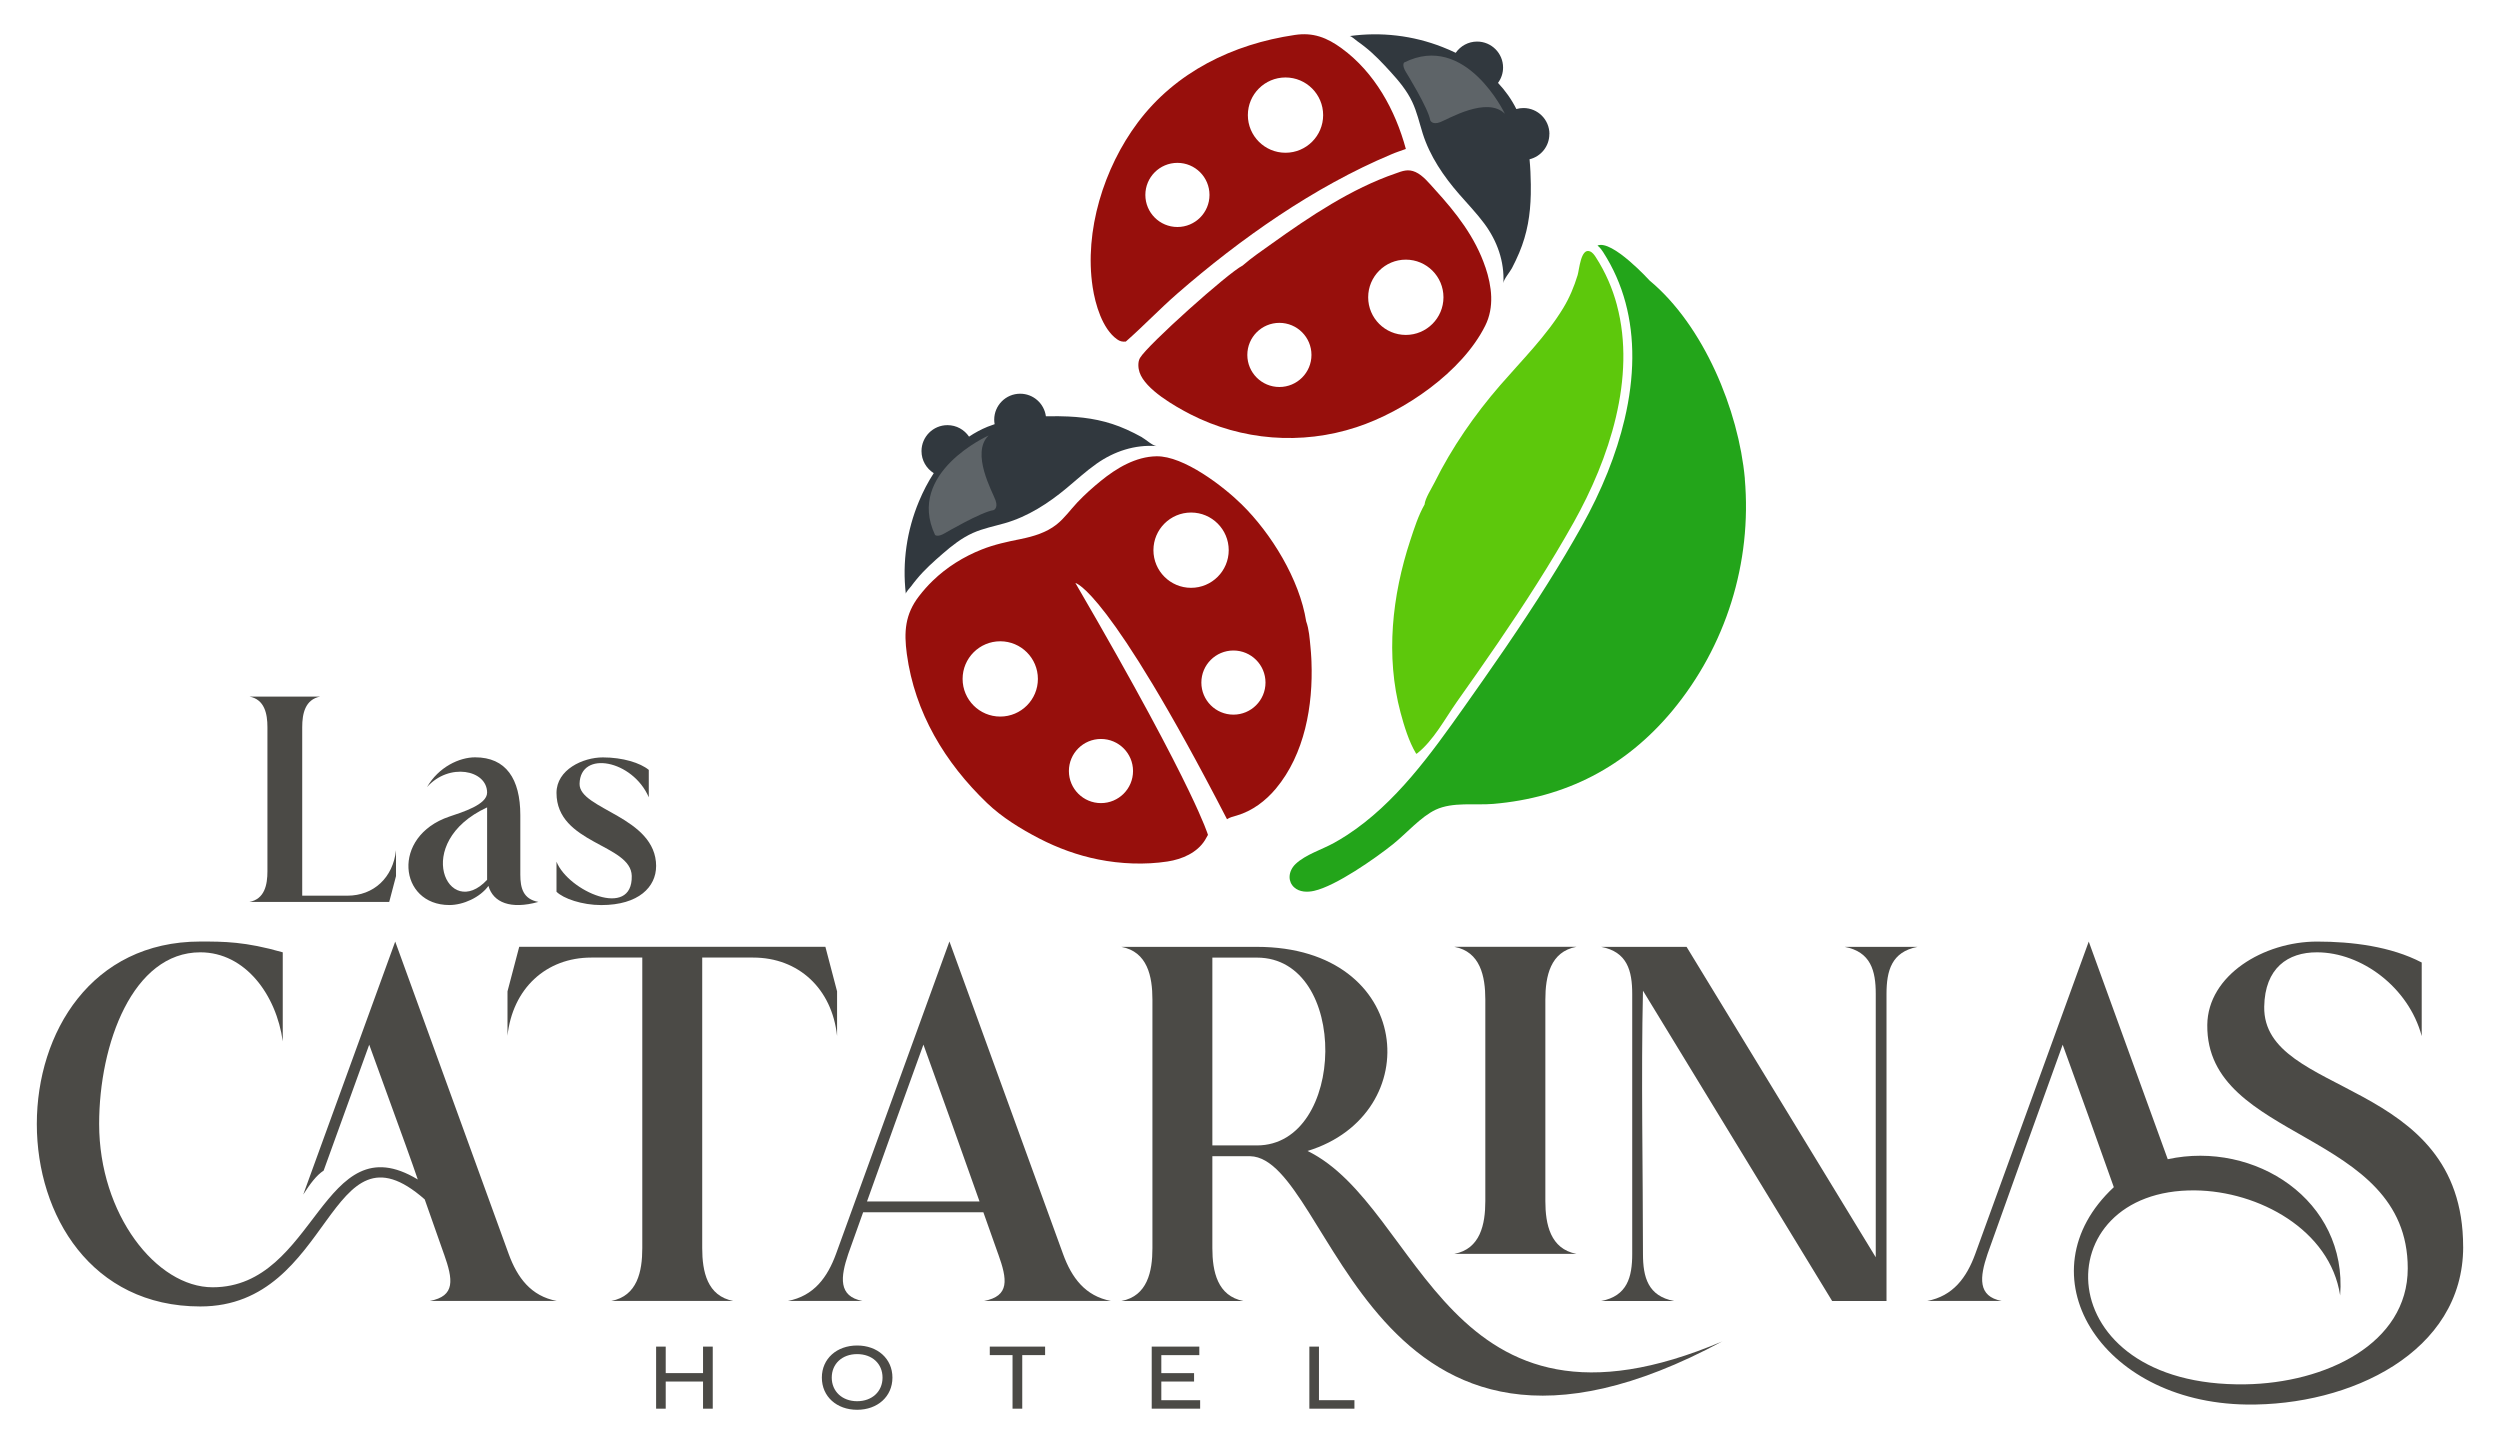
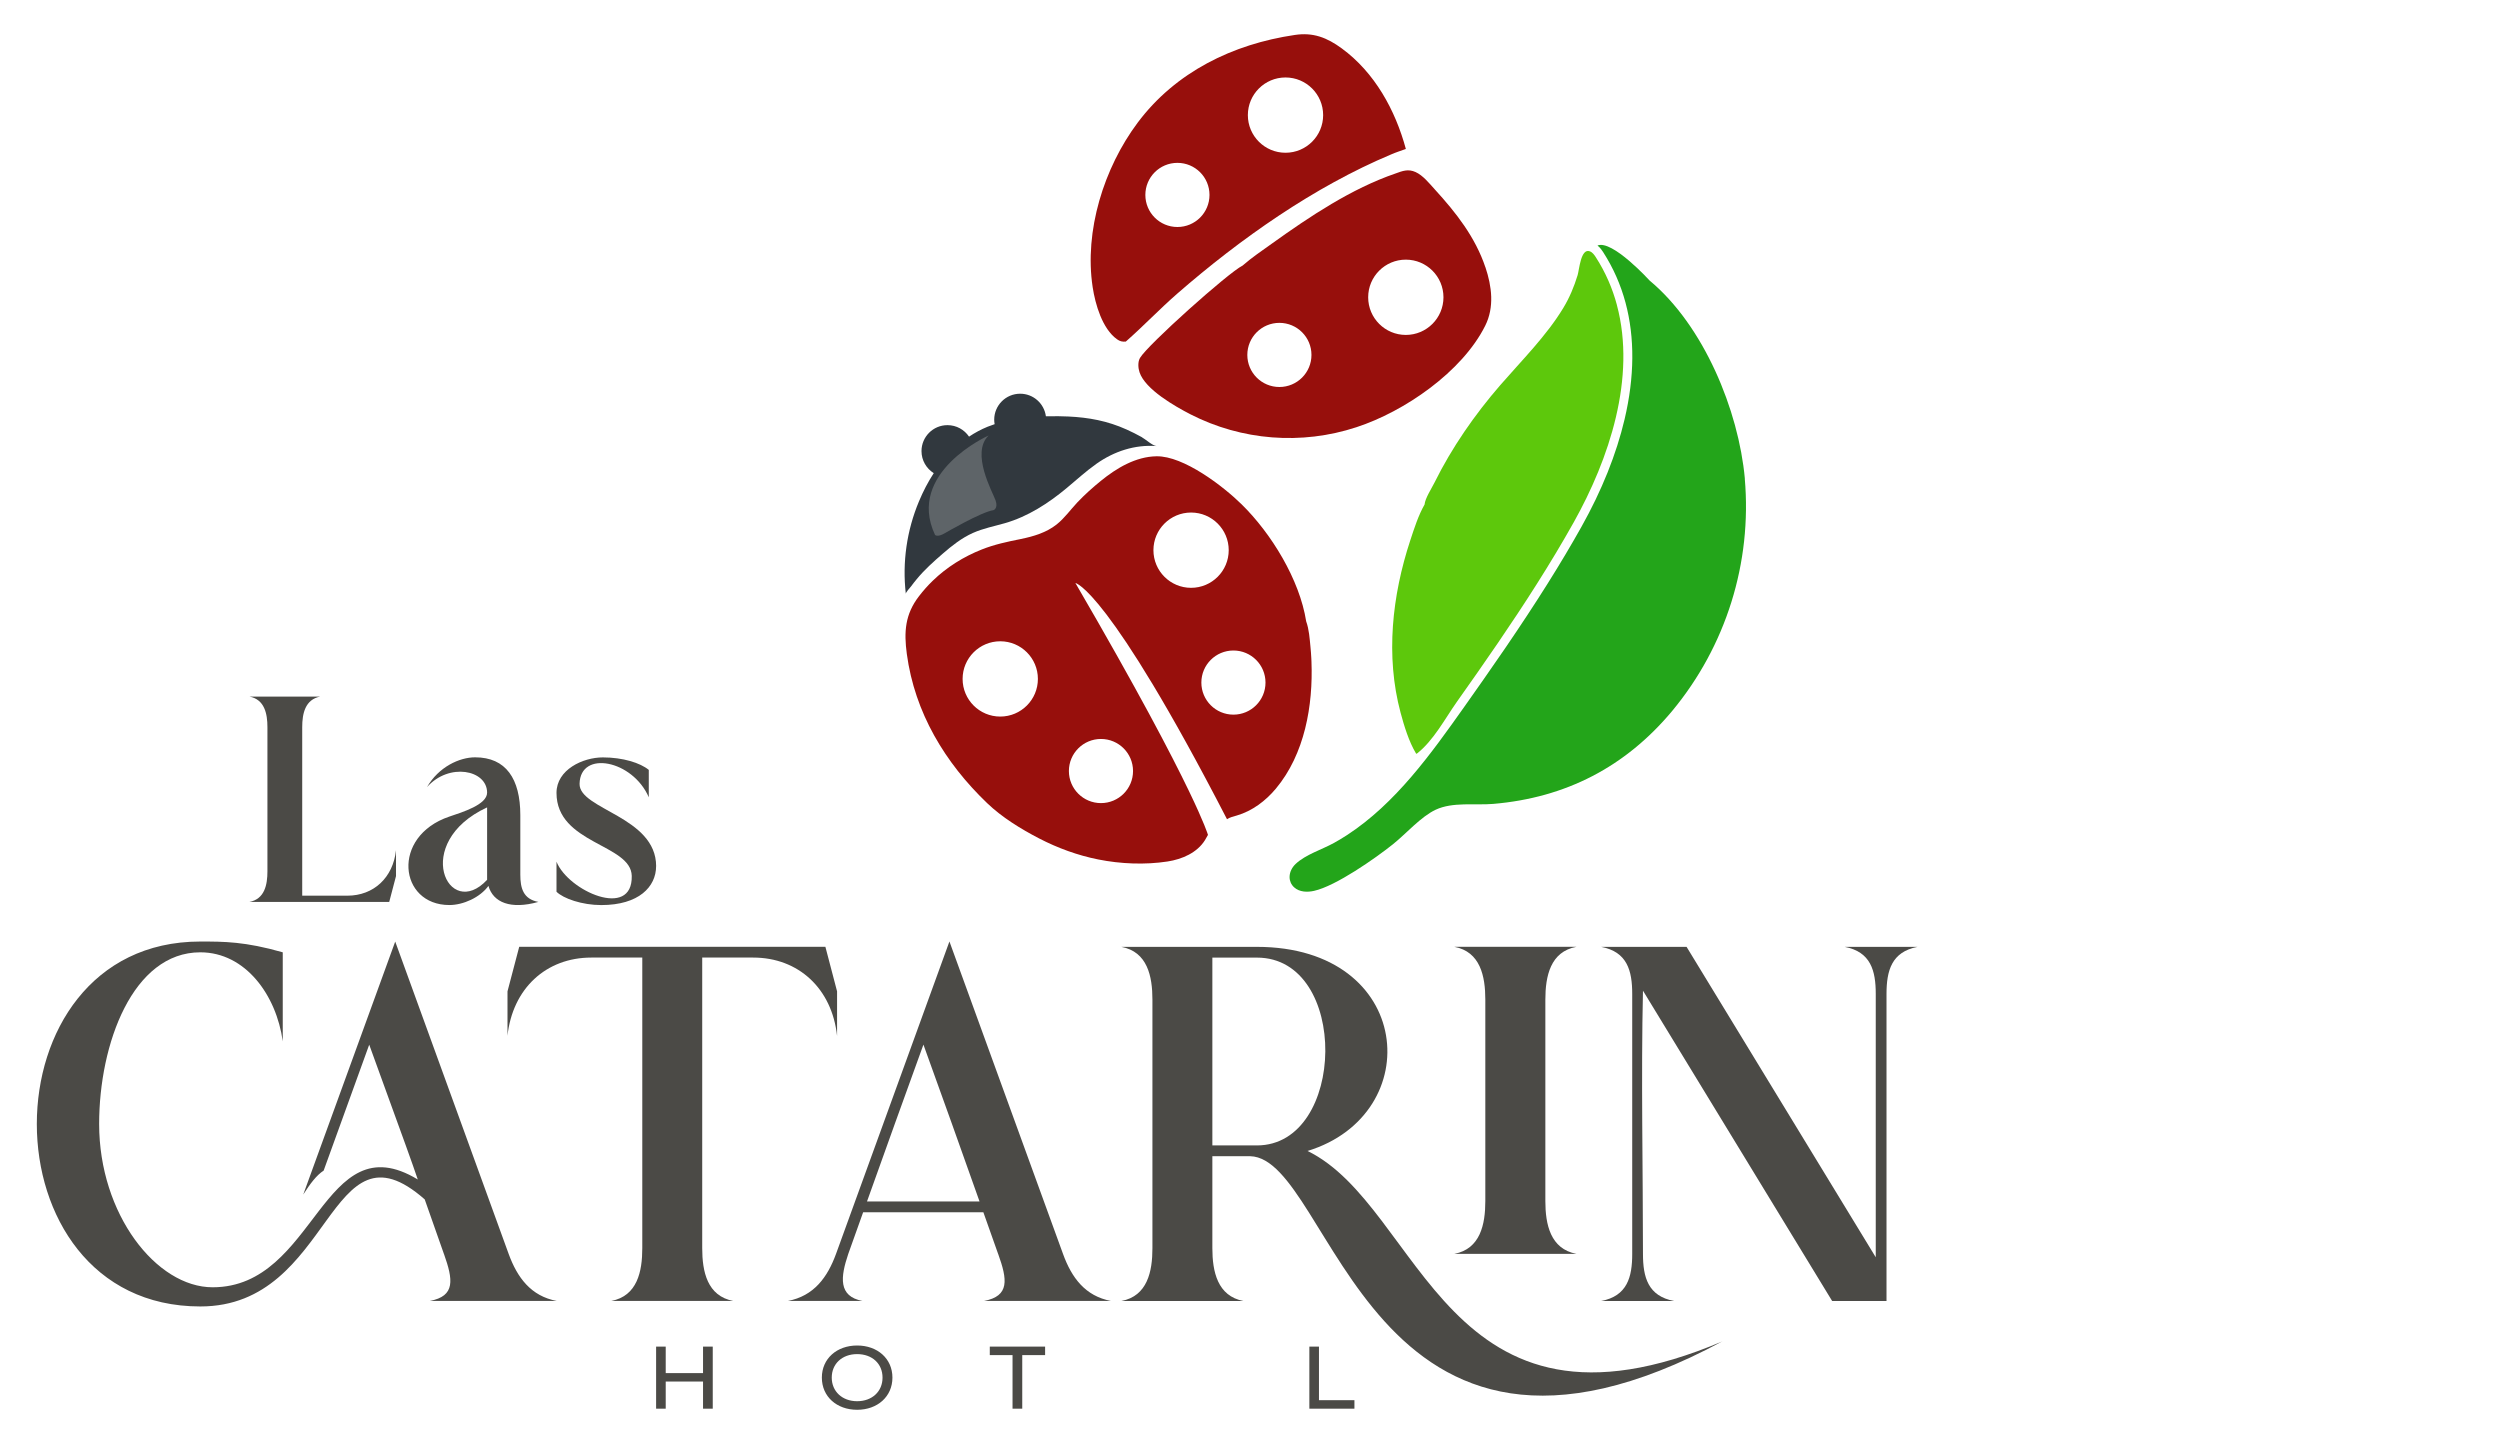
<svg xmlns="http://www.w3.org/2000/svg" id="Layer_1" data-name="Layer 1" viewBox="0 0 700 404.34">
  <defs>
    <style>
      .cls-1 {
        fill: #5e6468;
      }

      .cls-2 {
        fill: #5dc80c;
      }

      .cls-3 {
        fill: #4b4a46;
      }

      .cls-4 {
        fill: #23a51a;
      }

      .cls-5 {
        fill: #970f0c;
      }

      .cls-6 {
        fill: #31383e;
      }
    </style>
  </defs>
  <g>
    <path class="cls-2" d="M452.74,85.42c-1.23-4.61-3.15-9.1-5.9-13.38-.44-.68-.94-1.39-1.69-1.67-2.53-.96-2.96,5.17-3.41,6.65-.98,3.22-2.27,6.32-4.02,9.21-4.71,7.79-11.69,14.75-17.64,21.6-7.16,8.26-13.56,17.48-18.42,27.29-.78,1.58-2.64,4.42-2.78,6.14-1.75,3.05-2.92,6.75-4.02,10.09-5.07,15.41-6.94,32.33-2.71,48.16,1,3.74,2.33,8.11,4.32,11.44,0,0,.18.12.18.12,4.73-3.66,7.92-9.82,11.32-14.63,3.85-5.44,7.68-10.89,11.43-16.39,7.5-10.99,14.73-22.18,21.24-33.8,9.93-17.73,17.53-40.48,12.09-60.83Z" />
    <path class="cls-4" d="M488.56,134.03c-1.75-19.21-11.54-42.9-26.65-55.46,0,0-10.51-11.56-14.61-9.82.81.64,1.32,1.43,1.64,1.93,2.78,4.34,4.87,9.07,6.21,14.08,2.62,9.79,2.53,20.77-.26,32.62-2.31,9.79-6.36,19.91-12.06,30.08-5.76,10.29-12.55,21.09-21.35,33.99-4.08,5.97-8.27,11.92-11.46,16.43-9.27,13.1-19.27,27.13-32.93,35.99-1.17.76-2.36,1.48-3.58,2.15-3.37,1.87-7.95,3.24-10.74,5.89-.99.94-1.69,2.26-1.69,3.66,0,1.1.46,2.14,1.28,2.88,1.5,1.36,3.69,1.41,5.57.99,6.09-1.35,17.15-9.1,22.08-13.04,3.68-2.94,7.84-7.74,11.98-9.68,4.78-2.24,10.97-1.2,16.11-1.63,20.3-1.72,37.04-10.36,50.1-26.01,15.08-18.16,22.39-41.54,20.34-65.06Z" />
    <path class="cls-5" d="M367.21,185.25c-.01-.31-.03-.62-.04-.93-.06-1.07-.13-2.13-.24-3.19-.23-2.36-.39-4.91-1.2-7.15-1.84-11.7-9.76-24.62-18.11-32.8-5.13-5.03-16.18-13.54-23.8-13.42-5.81.09-11.17,3.3-15.55,6.86-2.28,1.85-4.6,3.92-6.62,6.06-1.94,2.06-3.58,4.42-5.82,6.19-2.87,2.27-6.46,3.33-9.99,4.05-3.71.75-7.39,1.52-10.93,2.93-5.09,2.02-9.8,4.94-13.74,8.76-1.4,1.35-2.69,2.81-3.87,4.35-3.9,5.07-4.22,9.99-3.39,16.15,2.22,16.43,10.68,30.45,22.49,41.77,4.16,3.99,9.46,7.24,14.55,9.88,5.22,2.7,10.79,4.74,16.56,5.89,6.24,1.25,13.09,1.54,19.4.57,4.1-.63,8.29-2.46,10.48-5.98.3-.48.56-.98.84-1.47-.04-.15-.97-3.23-5.32-12.27-4.94-10.26-14.3-28.2-31.8-58.26,0,0,9.06,1.45,42.45,66.14.82-.55,1.81-.76,2.75-1.04,4.31-1.26,8.06-4.08,10.94-7.53,8.08-9.68,10.44-23.29,9.96-35.56ZM280.07,200.64c-5.82,0-10.54-4.72-10.54-10.54s4.72-10.54,10.54-10.54,10.54,4.72,10.54,10.54-4.72,10.54-10.54,10.54ZM308.27,206.91c4.96,0,8.98,4.02,8.98,8.98s-4.02,8.98-8.98,8.98-8.98-4.02-8.98-8.98,4.02-8.98,8.98-8.98ZM322.96,154.05c0-5.82,4.72-10.54,10.54-10.54s10.54,4.72,10.54,10.54-4.72,10.54-10.54,10.54-10.54-4.72-10.54-10.54ZM345.36,200.1c-4.96,0-8.98-4.02-8.98-8.98s4.02-8.98,8.98-8.98,8.98,4.02,8.98,8.98-4.02,8.98-8.98,8.98Z" />
    <g>
      <path class="cls-5" d="M415.91,74.84c-2.85-8.48-8.23-15.31-14.18-21.82-1.53-1.68-3.26-3.88-5.36-4.84-2.07-.94-3.64-.33-5.64.4-12.3,4.22-23.96,12.01-34.46,19.53-2.79,2-5.76,3.99-8.34,6.25-4.04,2.01-26.59,22.2-28.73,25.86-.65,1.11-.53,2.83-.13,4.02,1.6,4.82,9.96,9.55,14.24,11.76,14.38,7.36,31.11,8.67,46.46,3.63,13.45-4.38,29.63-15.49,36.09-28.43,2.6-5.2,1.85-11.03.06-16.37ZM358.23,108.36c-4.96,0-8.98-4.02-8.98-8.98s4.02-8.98,8.98-8.98,8.98,4.02,8.98,8.98-4.02,8.98-8.98,8.98ZM393.63,93.78c-5.82,0-10.54-4.72-10.54-10.54s4.72-10.54,10.54-10.54,10.54,4.72,10.54,10.54-4.72,10.54-10.54,10.54Z" />
      <path class="cls-5" d="M389.49,43.25c1.34-.59,2.77-1.04,4.15-1.54-2.95-10.9-8.72-21.4-17.95-28.16-4.11-3.01-7.99-4.55-13.16-3.76-17.3,2.55-33.36,10.34-44,24.58-9.42,12.61-14.99,30.28-12.58,46.06.72,4.73,2.69,11.63,6.82,14.57.8.57,1.49.74,2.46.64,4.95-4.35,9.49-9.14,14.47-13.48,17.59-15.31,38.26-29.87,59.82-38.92ZM359.94,21.69c5.82,0,10.54,4.72,10.54,10.54s-4.72,10.54-10.54,10.54-10.54-4.72-10.54-10.54,4.72-10.54,10.54-10.54ZM320.7,54.58c0-4.96,4.02-8.98,8.98-8.98s8.98,4.02,8.98,8.98-4.02,8.98-8.98,8.98-8.98-4.02-8.98-8.98Z" />
    </g>
    <path class="cls-6" d="M319.7,122.4c-1.39-.77-2.81-1.49-4.26-2.14-5.4-2.43-10.62-3.37-16.31-3.64-.91-.04-1.83-.07-2.77-.08-1.16-.01-2.34,0-3.51.02-.47-3.56-3.51-6.32-7.2-6.32-4.02,0-7.27,3.26-7.27,7.27,0,.43.04.85.12,1.26-.66.22-1.31.45-1.96.71-1.86.76-3.59,1.7-5.21,2.78-1.31-1.94-3.52-3.22-6.04-3.22-4.02,0-7.27,3.26-7.27,7.27,0,2.6,1.37,4.88,3.43,6.17-1.61,2.47-2.98,5.12-4.13,7.88-3.43,8.18-4.71,17.1-3.69,25.91-.05-.42,1.18-1.7,1.44-2.05.52-.71,1.06-1.4,1.62-2.07,2.16-2.62,4.7-4.89,7.25-7.1,2.6-2.26,5.34-4.43,8.51-5.84,2.85-1.27,5.93-1.86,8.92-2.72,6.44-1.85,12.16-5.56,17.27-9.81,2.78-2.31,5.44-4.76,8.39-6.84,4.94-3.48,10.71-5.39,16.79-4.94-1.09-.08-3.1-1.93-4.11-2.48Z" />
-     <path class="cls-6" d="M433.84,37.52c0-4.02-3.26-7.27-7.27-7.27-.69,0-1.36.1-1.99.28-1.37-2.74-3.11-5.17-5.14-7.32.89-1.21,1.42-2.69,1.42-4.3,0-4.02-3.26-7.27-7.27-7.27-2.48,0-4.67,1.25-5.99,3.15-1.21-.58-2.45-1.13-3.72-1.62-8.26-3.24-17.21-4.29-25.99-3.07.42-.06,1.73,1.14,2.09,1.39.72.5,1.42,1.03,2.11,1.57,2.67,2.09,5,4.58,7.28,7.08,2.32,2.54,4.56,5.23,6.04,8.36,1.34,2.82,2.01,5.89,2.94,8.85,2.01,6.39,5.86,12.02,10.22,17.03,2.37,2.72,4.89,5.33,7.04,8.23,3.6,4.86,5.65,10.58,5.34,16.67.06-1.09,1.85-3.15,2.38-4.17.74-1.41,1.42-2.85,2.04-4.31,2.3-5.46,3.12-10.69,3.25-16.39.02-.91.02-1.84.01-2.77-.03-2.34-.13-4.69-.36-7.04,3.19-.77,5.55-3.64,5.55-7.06Z" />
-     <path class="cls-1" d="M421.36,31.84s-10.93-22.97-28.21-14.33c0,0-.72.7.55,2.73,0,0,6.2,10.01,6.78,13.46,0,0,.51,1.36,2.76.51,2.26-.85,13.09-7.34,18.11-2.37Z" />
    <path class="cls-1" d="M276.82,121.93s-23.23,10.37-15.01,27.85c0,0,.69.74,2.75-.49,0,0,10.16-5.95,13.62-6.45,0,0,1.37-.47.57-2.75-.8-2.28-7.03-13.26-1.93-18.16Z" />
  </g>
  <g>
    <g>
      <g>
        <path class="cls-3" d="M124.31,351.14c-2.41-6.84-4.26-12.03-5.39-15.31-27.22-23.95-25.4,29.98-62.83,29.98-30.5,0-45.78-25.54-45.78-51.09s15.28-51.09,45.78-51.09c6.61,0,12.53,0,23.08,3.02v24.93c-1.77-12.93-10.44-24.93-23.08-24.93-18.88,0-28.33,25.54-28.33,48.07,0,25.25,16.01,45.72,31.78,45.72,29.11,0,30.65-46.39,57.44-30.18-1.97-5.74-2.41-6.96-13.6-37.75-3.83,10.55-8.96,24.7-12.76,35.26-2,1.3-3.74,3.62-5.71,6.7l25.75-70.83c10.41,28.65,21.37,58.83,31.78,87.5,2.41,6.58,6.21,11.77,13.48,13.13h-35.6c7.28-1.36,6.52-6,4-13.13Z" />
        <path class="cls-3" d="M142.1,290.08v-12.5l3.28-12.47h85.73l3.27,12.47v12.49c-1.42-13.28-10.82-21.95-23.49-21.95h-14.27v81.36c0,6.55,1.39,13.4,8.7,14.79h-34.18c7.31-1.39,8.7-8.23,8.7-14.79v-81.36h-14.27c-12.67,0-22.06,8.67-23.48,21.95Z" />
        <path class="cls-3" d="M279.49,351.14c-1.19-3.42-2.93-8.32-4.15-11.71h-33.66c-1.22,3.36-2.96,8.26-4.17,11.68-2.17,6.44-2.87,11.86,4,13.16h-20.93c7.31-1.39,11.11-6.61,13.51-13.19l31.75-87.47c10.44,28.67,21.37,58.86,31.81,87.5,2.38,6.58,6.17,11.8,13.45,13.16h-35.6c7.28-1.36,6.55-6.03,4-13.13ZM274.27,336.41c-5.19-14.64-10.41-29.31-15.71-43.92-5.45,14.99-10.55,29.25-15.8,43.92h31.52Z" />
        <path class="cls-3" d="M482.31,375.55c-99.42,53.55-108.96-51.23-132.24-51.81h-10.61v25.75c0,6.52,1.42,13.4,8.7,14.79h-34.18c7.31-1.39,8.7-8.26,8.7-14.79v-69.58c0-6.55-1.39-13.42-8.7-14.79h37.95c43.95,0,47.72,46.88,14.18,57.15,32.24,15.74,38.42,86.37,116.21,53.29ZM351.93,268.13h-12.47v52.59h12.47c25.08,0,26.01-52.59,0-52.59ZM415.89,336.29v-56.39c0-6.55-1.39-13.42-8.67-14.79h34.18c-7.31,1.36-8.7,8.23-8.7,14.79v56.39c0,6.52,1.39,13.4,8.7,14.79h-34.18c7.28-1.39,8.67-8.26,8.67-14.79Z" />
        <path class="cls-3" d="M457.02,351.08v-72.77c0-6.52-1.39-11.8-8.7-13.19h23.92l52.97,86.92v-73.73c0-6.52-1.39-11.8-8.7-13.19h20.41c-7.28,1.39-8.7,6.67-8.7,13.19v85.97h-15.22l-52.97-86.89c-.55,24.04,0,50.07,0,73.7,0,6.53,1.39,11.8,8.7,13.19h-20.41c7.31-1.39,8.7-6.67,8.7-13.19Z" />
-         <path class="cls-3" d="M689.69,349.11c0,29.57-31.69,44.56-60.68,44.16-41.2-.58-63.03-36.76-37.14-60.86-4.73-13.31-9.48-26.62-14.32-39.89-7.07,19.51-14.06,39.05-21.05,58.62-2.17,6.44-2.84,11.86,4,13.13h-20.91c7.28-1.36,11.08-6.58,13.48-13.16l31.78-87.47c7.22,19.92,14.73,40.56,22.12,60.94,24.35-5.28,50.36,11.45,48.27,38.13-2.81-18.38-22.85-29.22-40.62-29.4-42.3-.46-41.69,55.15,14.06,54.3,22.47-.35,45.49-11.34,45.49-32.47,0-38.91-56.48-35.34-56.13-68.16.14-13.92,15.8-23.34,30.73-23.34,9.74,0,20.64,1.33,29.31,5.86v20.61c-3.65-13.66-16.87-23.46-29.31-23.46-8.15-.03-14.61,4.38-14.79,15.22-.41,25.51,55.7,19.51,55.7,67.24Z" />
      </g>
      <g>
        <path class="cls-3" d="M74.88,243.96v-40.35c0-3.8-.81-7.77-5.04-8.57h19.82c-4.22.81-5.04,4.77-5.04,8.57,0,40.47,0-1.77,0,47.18h12.64c7.35,0,12.79-5.03,13.62-12.73v7.25l-1.9,7.23h-39.14c4.24-.81,5.04-4.77,5.04-8.57Z" />
        <path class="cls-3" d="M150.73,252.54c-7.75,2.17-12.63.17-13.97-4.49-2.34,3.24-7.06,5.36-10.94,5.36-14.14,0-16.38-19.22-.02-24.76,3.72-1.26,10.59-3.35,10.59-6.71,0-6.39-10.66-8.49-16.83-1.55,3.26-5.65,9.08-8.34,13.47-8.34,8.63,0,12.66,5.99,12.66,16.22v16.63c0,3.78.81,6.84,5.04,7.63ZM136.39,226.07c-21.32,9.85-10.88,31.98,0,20.28v-20.28Z" />
        <path class="cls-3" d="M183.71,242.52c0,5.78-4.84,10.9-15.35,10.9-5.38,0-10.61-1.82-12.54-3.73v-8.42c3.26,8.21,21.34,16.22,21.07,3.99-.19-8.96-21.07-8.93-21.07-23.25,0-6.52,7.4-9.94,12.98-9.94s10.47,1.53,12.86,3.5v7.67c-4.49-10.42-19.18-13.3-19.38-3.78-.15,7.21,21.44,9.16,21.44,23.08Z" />
      </g>
    </g>
    <g>
      <path class="cls-3" d="M199.57,394.43h-2.72v-7.6h-10.45v7.6h-2.69v-17.38h2.69v7.42h10.45v-7.42h2.72v17.38Z" />
      <path class="cls-3" d="M230.12,385.73c0-5.3,4.18-8.99,9.88-8.99s9.88,3.68,9.88,8.99-4.18,9.01-9.88,9.01-9.88-3.68-9.88-9.01ZM247.11,385.73c0-3.89-2.9-6.58-7.11-6.58s-7.11,2.72-7.11,6.58,2.93,6.61,7.11,6.61,7.11-2.72,7.11-6.61Z" />
      <path class="cls-3" d="M286.23,379.43v15h-2.72v-15h-6.37v-2.38h15.49v2.38h-6.4Z" />
-       <path class="cls-3" d="M336.04,394.43h-13.56v-17.38h13.33v2.38h-10.64v5.04h9.17v2.35h-9.17v5.23h10.87v2.38Z" />
      <path class="cls-3" d="M379.24,394.43h-12.62v-17.38h2.69v15h9.93v2.38Z" />
    </g>
  </g>
</svg>